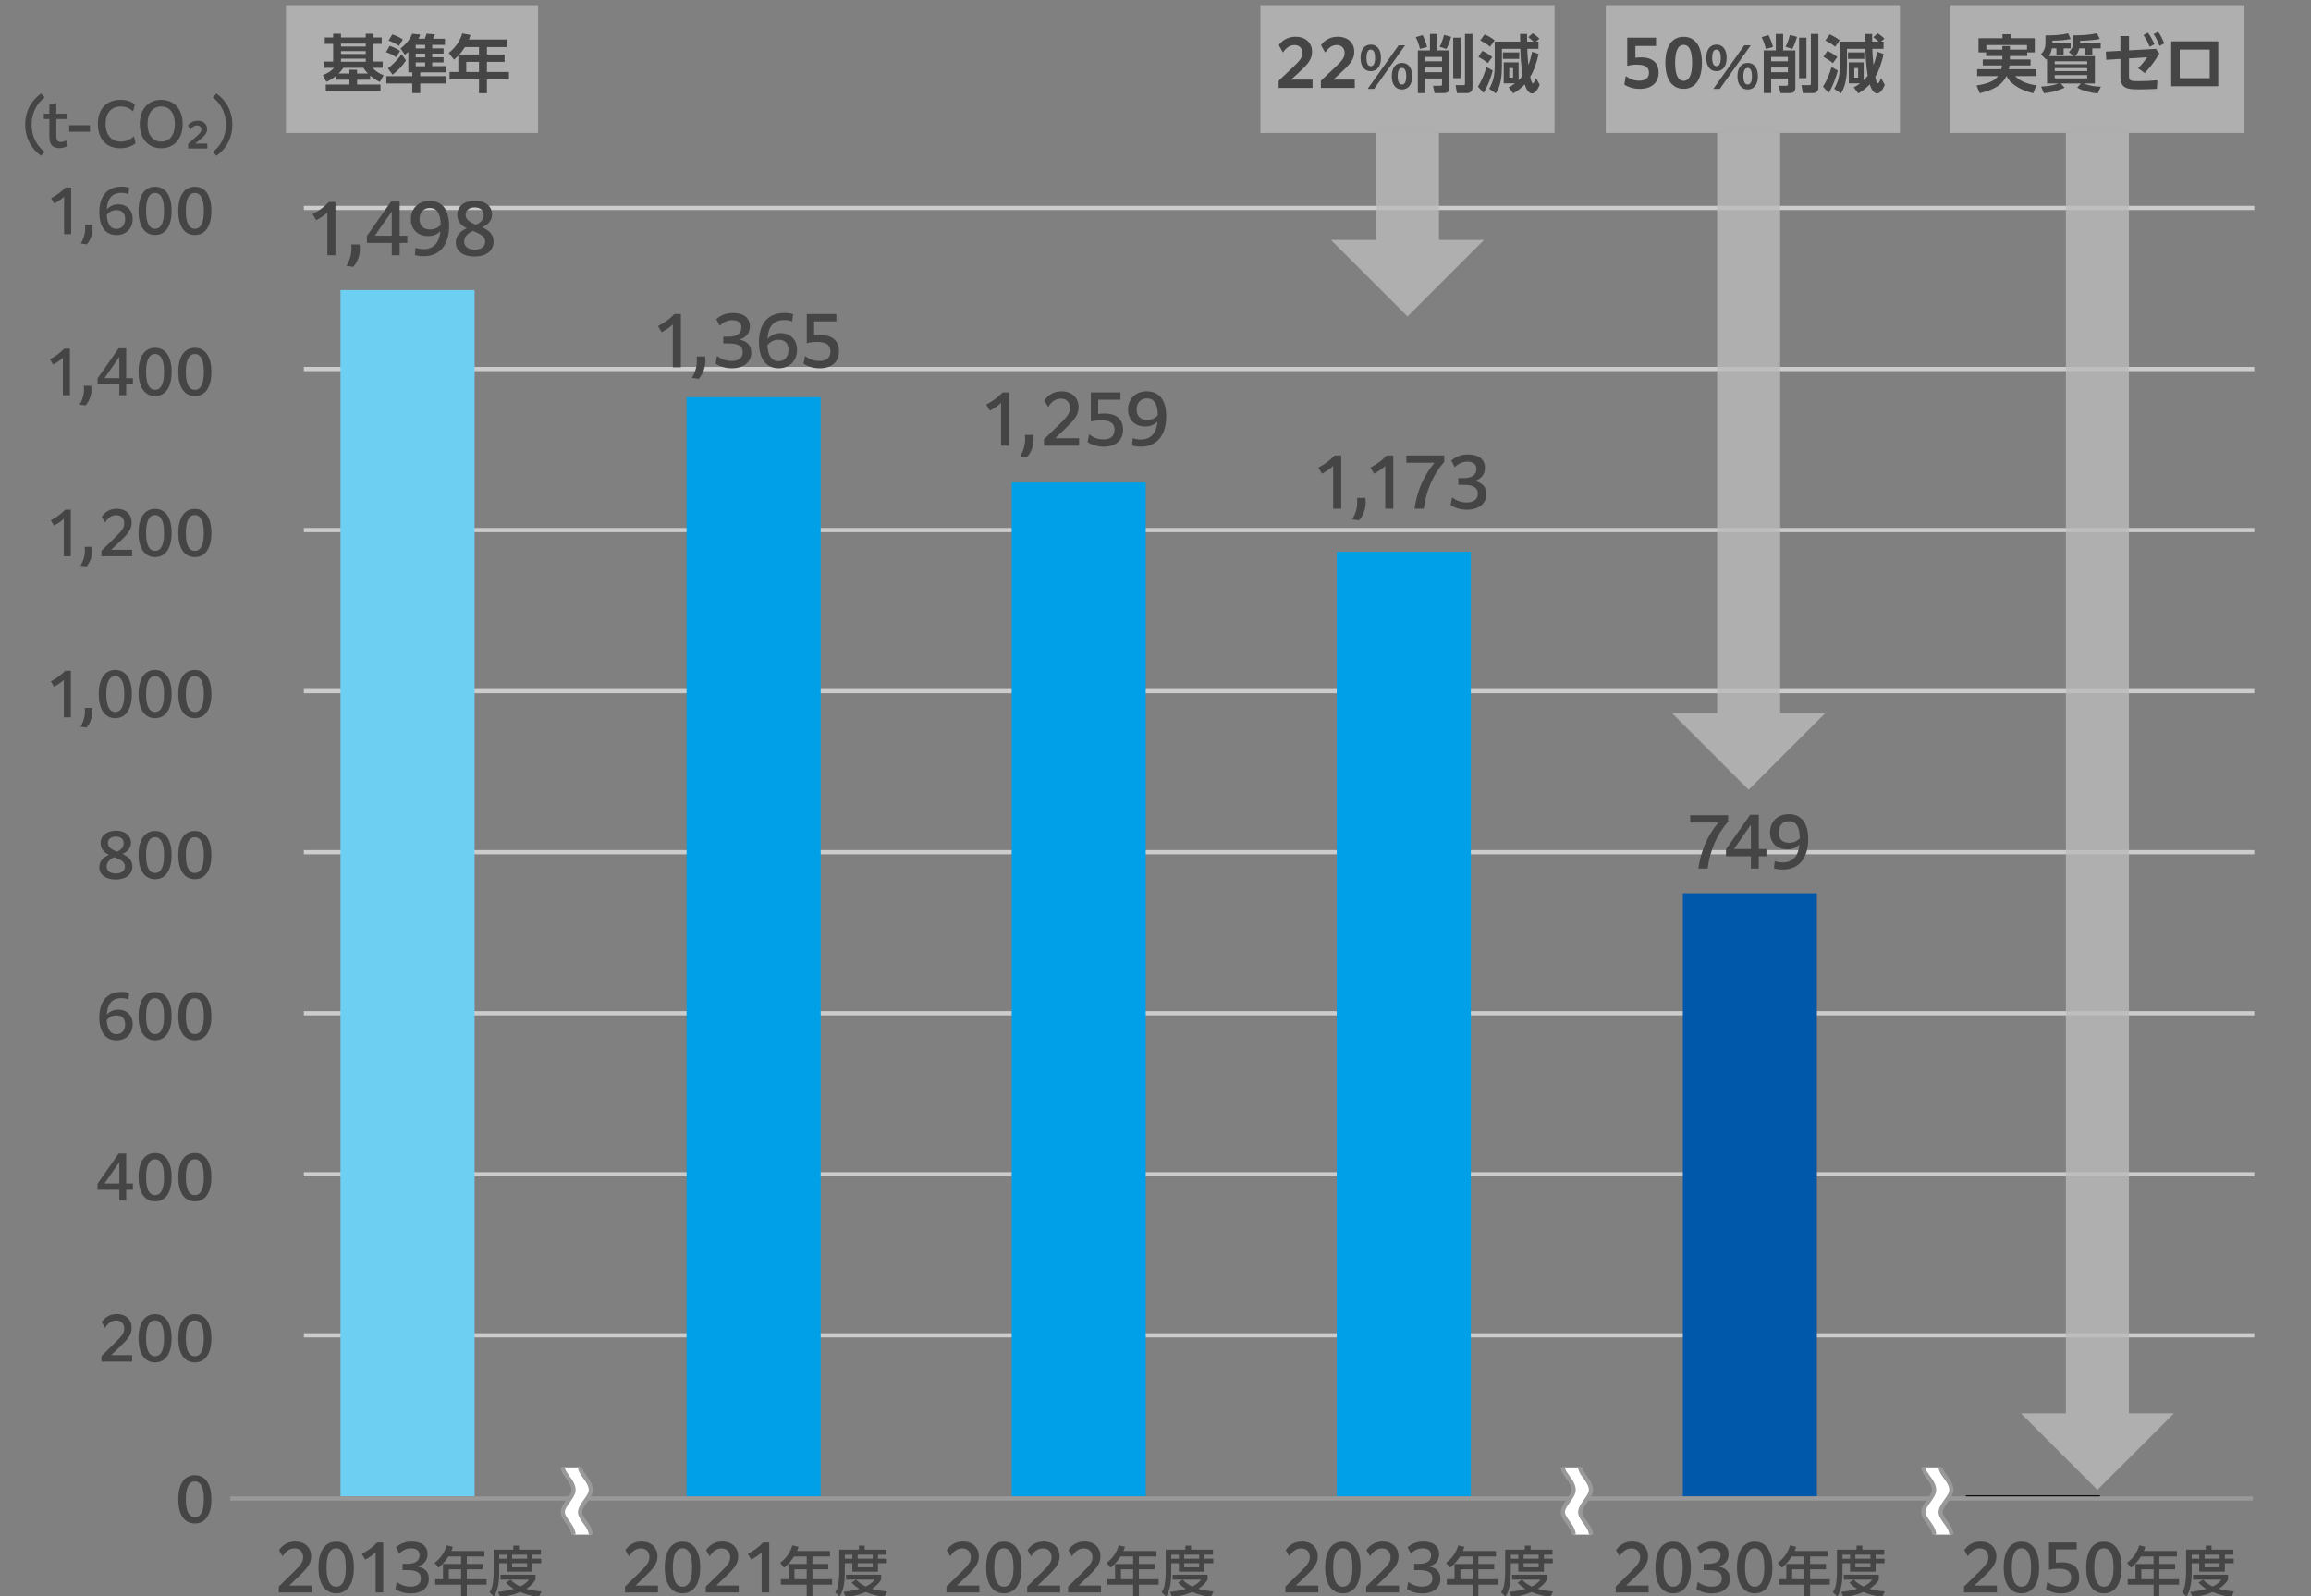
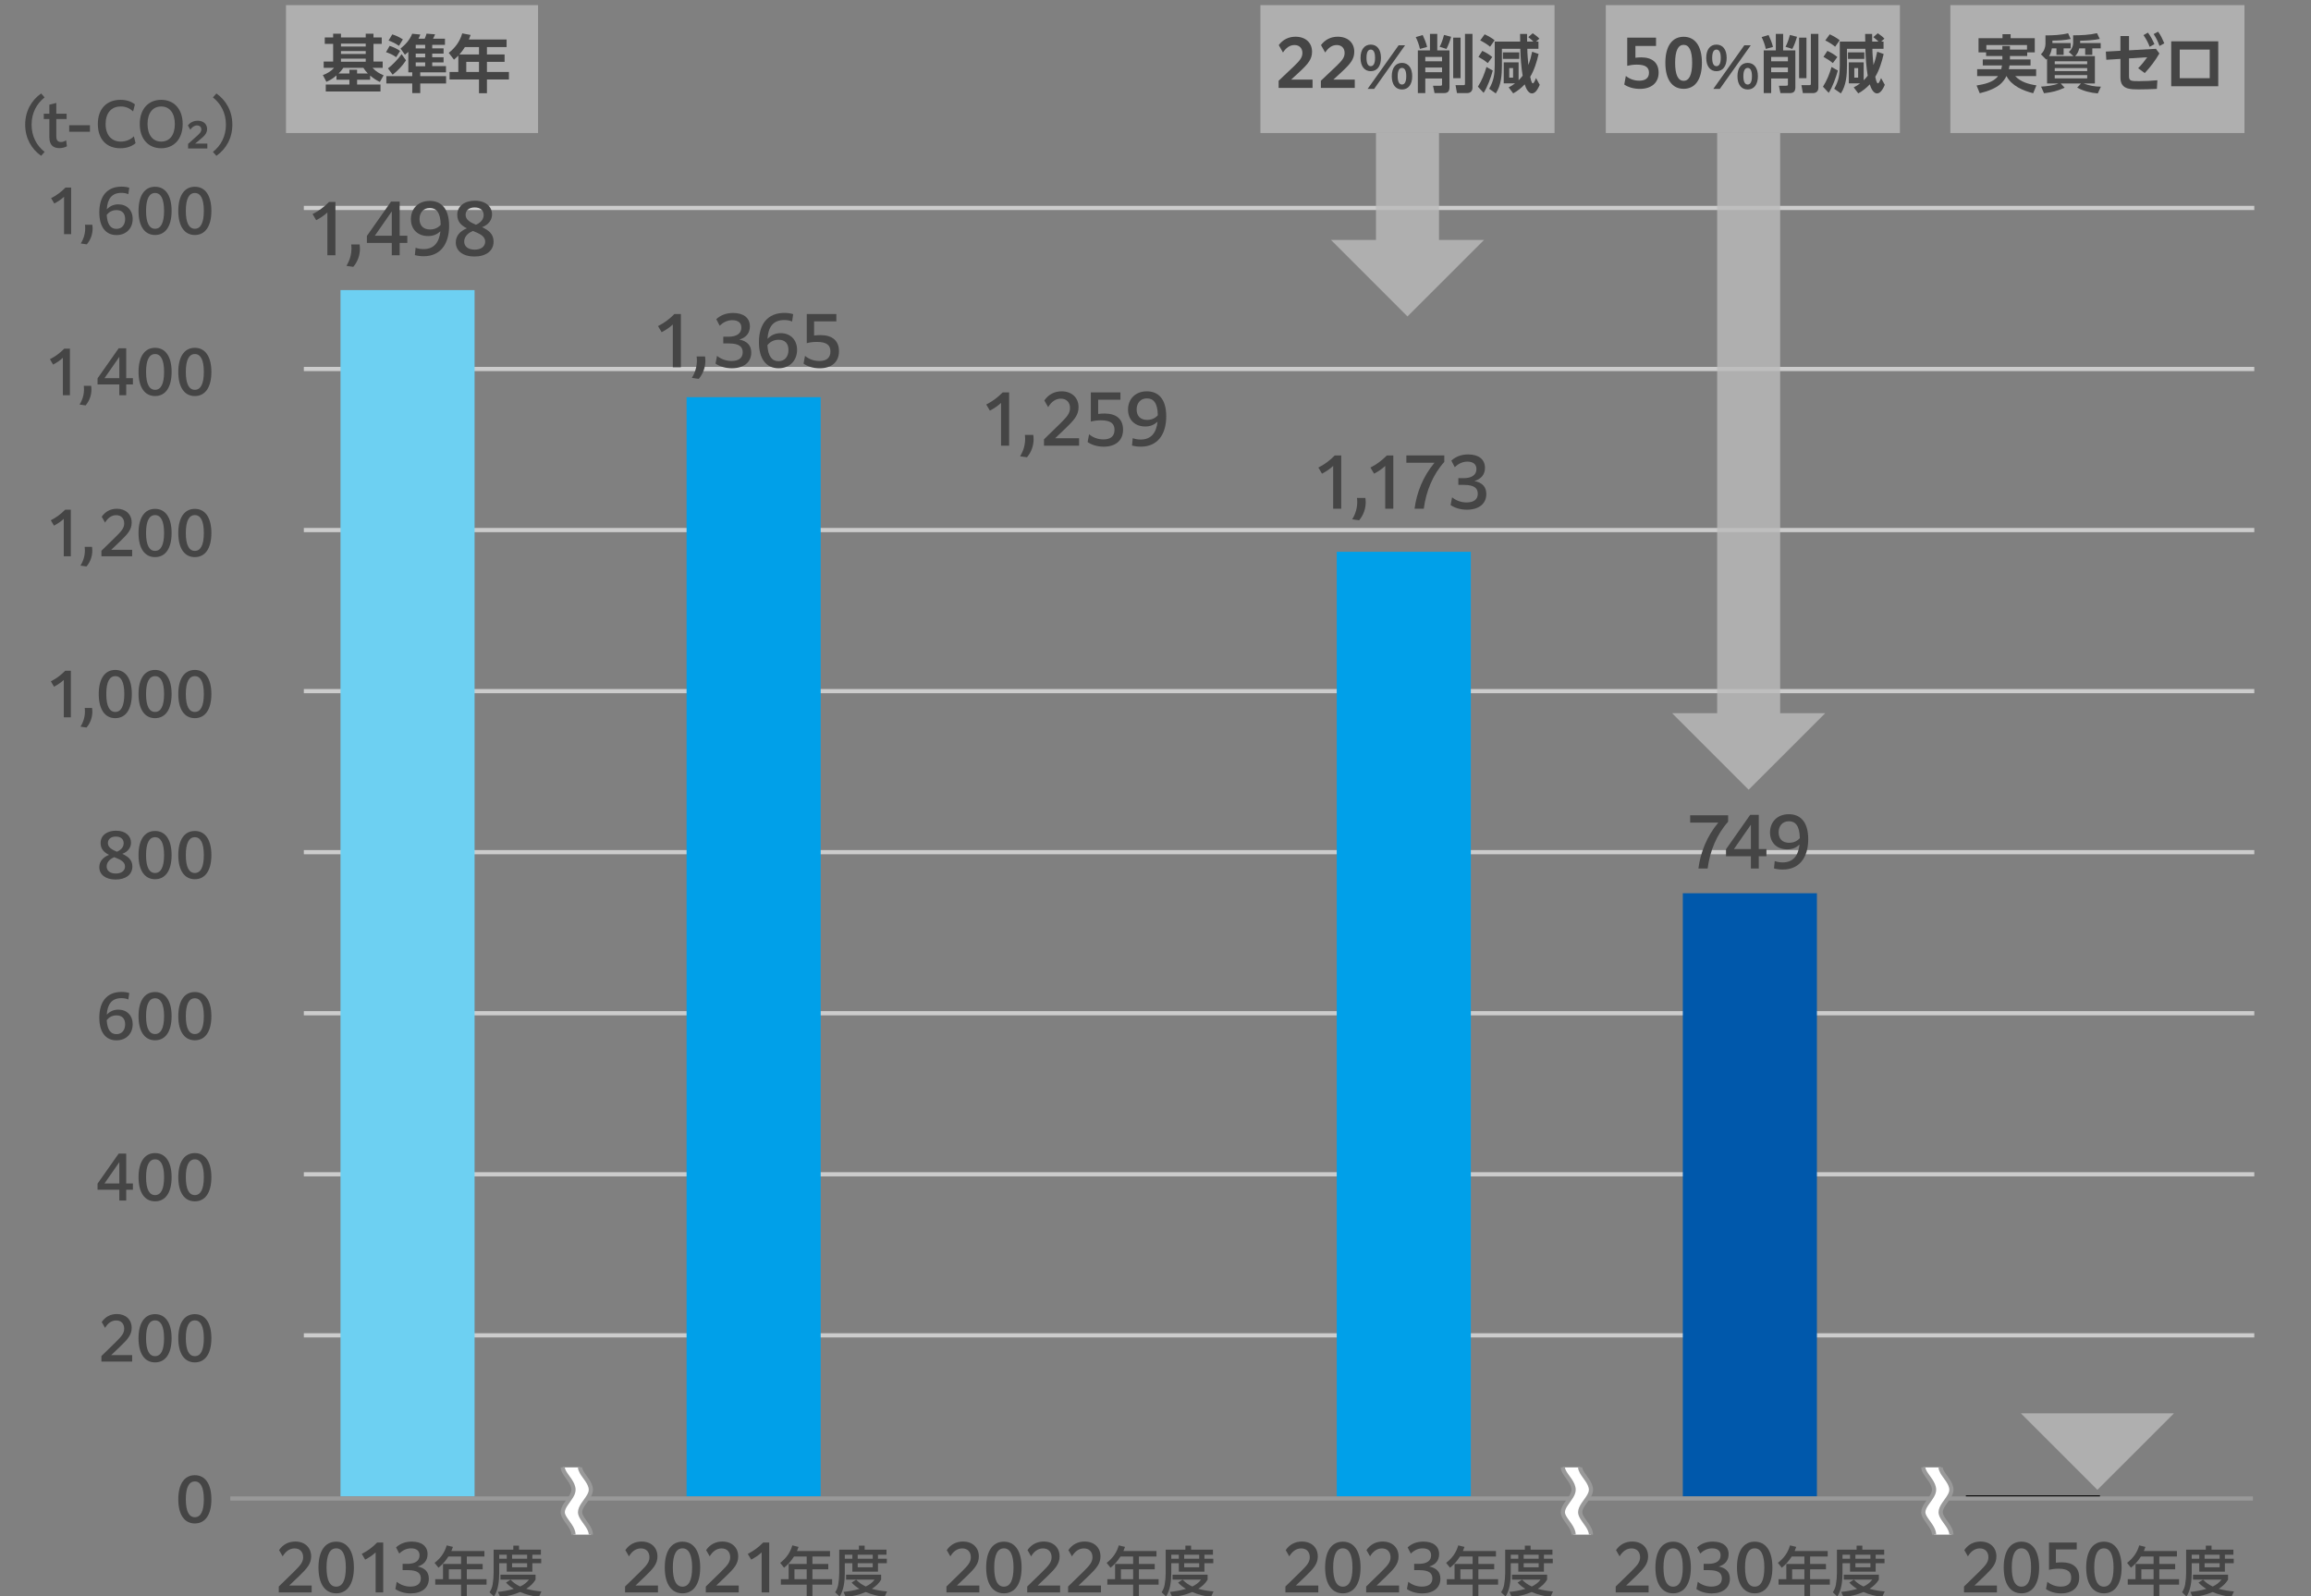
<svg xmlns="http://www.w3.org/2000/svg" width="550" height="380" viewBox="0 0 550 380">
  <rect x="0" y="0" width="550" height="380" fill="#808080" stroke="none" />
  <defs>
    <style>
      .cls-1, .cls-2 {
        fill: #bababa;
      }

      .cls-1, .cls-3 {
        opacity: .8;
      }

      .cls-4 {
        stroke: #bababa;
        stroke-width: 15px;
      }

      .cls-4, .cls-5, .cls-6 {
        fill: none;
      }

      .cls-4, .cls-5, .cls-6, .cls-7 {
        stroke-miterlimit: 10;
      }

      .cls-8 {
        fill: #fff;
      }

      .cls-9 {
        fill: #00a0e9;
      }

      .cls-5 {
        stroke: #999;
      }

      .cls-6 {
        stroke: #ccc;
      }

      .cls-10 {
        fill: #454545;
      }

      .cls-7 {
        stroke: #000;
        stroke-width: .5px;
      }

      .cls-11 {
        fill: #0058ab;
      }

      .cls-12 {
        fill: #6dd0f2;
      }
    </style>
  </defs>
  <g id="data">
    <g>
      <g>
        <line class="cls-6" x1="72.31" y1="317.89" x2="536.501" y2="317.89" />
        <line class="cls-6" x1="72.31" y1="279.549" x2="536.501" y2="279.549" />
        <line class="cls-6" x1="72.31" y1="241.208" x2="536.501" y2="241.208" />
        <line class="cls-6" x1="72.31" y1="202.867" x2="536.501" y2="202.867" />
        <line class="cls-6" x1="72.31" y1="164.526" x2="536.501" y2="164.526" />
        <line class="cls-6" x1="72.31" y1="126.185" x2="536.501" y2="126.185" />
        <line class="cls-6" x1="72.31" y1="87.844" x2="536.501" y2="87.844" />
        <line class="cls-6" x1="72.31" y1="49.503" x2="536.501" y2="49.503" />
      </g>
      <g>
        <rect class="cls-12" x="81.036" y="69.057" width="31.913" height="287.174" />
        <rect class="cls-9" x="163.401" y="94.554" width="31.913" height="261.677" />
-         <rect class="cls-9" x="240.766" y="114.875" width="31.913" height="241.356" />
        <rect class="cls-9" x="318.131" y="131.361" width="31.913" height="224.87" />
        <rect class="cls-11" x="400.497" y="212.644" width="31.913" height="143.587" />
        <rect class="cls-7" x="467.861" y="356.231" width="31.913" />
      </g>
    </g>
  </g>
  <g id="_レイヤー_4" data-name="レイヤー_4">
    <g>
      <path class="cls-10" d="M42.433,356.927c0-3.712,1.499-5.743,3.936-5.743s3.936,2.031,3.936,5.743-1.499,5.743-3.936,5.743-3.936-2.031-3.936-5.743ZM48.512,356.927c0-2.899-.784-4.259-2.143-4.259s-2.143,1.359-2.143,4.259.785,4.258,2.143,4.258,2.143-1.345,2.143-4.258Z" />
      <g>
        <path class="cls-10" d="M24.138,322.816l3.417-3.334c1.317-1.316,2.003-2.045,2.003-3.18,0-1.219-.757-1.961-1.905-1.961-1.106,0-2.003.672-2.647,1.765l-.798-1.387c.854-1.261,2.129-1.905,3.6-1.905,2.115,0,3.53,1.317,3.53,3.306,0,1.653-.938,2.704-2.689,4.385l-2.185,2.087h4.986v1.541h-7.312v-1.316Z" />
        <path class="cls-10" d="M32.967,318.586c0-3.712,1.499-5.743,3.936-5.743s3.936,2.031,3.936,5.743-1.499,5.743-3.936,5.743-3.936-2.031-3.936-5.743ZM39.046,318.586c0-2.899-.784-4.259-2.143-4.259s-2.143,1.359-2.143,4.259.785,4.258,2.143,4.258,2.143-1.345,2.143-4.258Z" />
        <path class="cls-10" d="M42.433,318.586c0-3.712,1.499-5.743,3.936-5.743s3.936,2.031,3.936,5.743-1.499,5.743-3.936,5.743-3.936-2.031-3.936-5.743ZM48.512,318.586c0-2.899-.784-4.259-2.143-4.259s-2.143,1.359-2.143,4.259.785,4.258,2.143,4.258,2.143-1.345,2.143-4.258Z" />
      </g>
      <g>
        <path class="cls-10" d="M28.399,283.229h-5.183v-1.457l5.029-7.157h1.793v7.115h1.597v1.499h-1.597v2.563h-1.639v-2.563ZM28.399,281.729v-5.07l-3.53,5.07h3.53Z" />
        <path class="cls-10" d="M32.972,280.245c0-3.712,1.499-5.743,3.936-5.743s3.937,2.031,3.937,5.743-1.499,5.743-3.937,5.743-3.936-2.031-3.936-5.743ZM39.051,280.245c0-2.899-.785-4.259-2.144-4.259s-2.143,1.359-2.143,4.259.785,4.258,2.143,4.258,2.144-1.345,2.144-4.258Z" />
        <path class="cls-10" d="M42.433,280.245c0-3.712,1.499-5.743,3.936-5.743s3.936,2.031,3.936,5.743-1.499,5.743-3.936,5.743-3.936-2.031-3.936-5.743ZM48.512,280.245c0-2.899-.784-4.259-2.143-4.259s-2.143,1.359-2.143,4.259.785,4.258,2.143,4.258,2.143-1.345,2.143-4.258Z" />
      </g>
      <g>
        <path class="cls-10" d="M28.886,237.618c-2.283,0-3.32,1.442-3.474,3.922.771-.784,1.639-1.19,2.731-1.19,2.059,0,3.432,1.387,3.432,3.487,0,2.144-1.457,3.824-3.852,3.824-2.55,0-4.09-1.905-4.09-5.421,0-3.768,1.807-6.107,5.295-6.107.714,0,1.358.099,1.835.267l-.224,1.526c-.504-.21-.967-.308-1.653-.308ZM25.398,242.856c.126,2.241.924,3.334,2.311,3.334,1.345,0,2.073-.994,2.073-2.339s-.714-2.13-2.059-2.13c-1.065,0-1.821.49-2.325,1.135Z" />
        <path class="cls-10" d="M32.968,241.904c0-3.712,1.499-5.743,3.936-5.743s3.937,2.031,3.937,5.743-1.499,5.743-3.937,5.743-3.936-2.031-3.936-5.743ZM39.047,241.904c0-2.899-.785-4.259-2.144-4.259s-2.143,1.359-2.143,4.259.785,4.258,2.143,4.258,2.144-1.345,2.144-4.258Z" />
        <path class="cls-10" d="M42.433,241.904c0-3.712,1.499-5.743,3.936-5.743s3.936,2.031,3.936,5.743-1.499,5.743-3.936,5.743-3.936-2.031-3.936-5.743ZM48.512,241.904c0-2.899-.784-4.259-2.143-4.259s-2.143,1.359-2.143,4.259.785,4.258,2.143,4.258,2.143-1.345,2.143-4.258Z" />
      </g>
      <g>
        <path class="cls-10" d="M23.632,206.436c0-1.345.869-2.354,2.312-2.928-1.107-.561-2.003-1.331-2.003-2.815,0-1.892,1.611-2.941,3.67-2.941,2.368,0,3.572,1.33,3.572,2.857,0,1.05-.63,2.129-2.087,2.661,1.275.574,2.409,1.358,2.409,2.998,0,1.933-1.568,3.109-3.992,3.109-2.381,0-3.88-1.163-3.88-2.941ZM27.568,207.948c1.471,0,2.186-.771,2.186-1.681,0-1.191-1.275-1.695-2.563-2.214-1.317.561-1.807,1.415-1.807,2.214,0,1.022.827,1.681,2.185,1.681ZM27.834,202.766c1.275-.575,1.597-1.373,1.597-2.031,0-1.064-.785-1.583-1.877-1.583-1.163,0-1.877.616-1.877,1.541,0,1.05.995,1.583,2.157,2.073Z" />
        <path class="cls-10" d="M32.967,203.563c0-3.712,1.499-5.743,3.936-5.743s3.936,2.031,3.936,5.743-1.499,5.743-3.936,5.743-3.936-2.031-3.936-5.743ZM39.046,203.563c0-2.899-.784-4.258-2.143-4.258s-2.143,1.358-2.143,4.258c0,2.914.785,4.259,2.143,4.259s2.143-1.345,2.143-4.259Z" />
        <path class="cls-10" d="M42.433,203.563c0-3.712,1.499-5.743,3.936-5.743s3.936,2.031,3.936,5.743-1.499,5.743-3.936,5.743-3.936-2.031-3.936-5.743ZM48.512,203.563c0-2.899-.784-4.258-2.143-4.258s-2.143,1.358-2.143,4.258c0,2.914.785,4.259,2.143,4.259s2.143-1.345,2.143-4.259Z" />
      </g>
      <g>
        <path class="cls-10" d="M15.183,161.861c-.672.63-1.443,1.148-2.325,1.611l-.756-1.275c1.345-.686,2.381-1.471,3.417-2.521h1.345v11.094h-1.681v-8.909Z" />
        <path class="cls-10" d="M19.164,172.983c.7-1.135,1.05-2.367,1.05-3.642,0-.378-.042-.672-.056-.812h1.75c.014.14.07.462.07.869,0,1.401-.49,2.759-1.387,3.796l-1.429-.21Z" />
        <path class="cls-10" d="M23.502,165.223c0-3.712,1.499-5.743,3.936-5.743s3.936,2.031,3.936,5.743-1.499,5.743-3.936,5.743-3.936-2.031-3.936-5.743ZM29.582,165.223c0-2.899-.784-4.258-2.143-4.258s-2.143,1.359-2.143,4.258.785,4.258,2.143,4.258,2.143-1.345,2.143-4.258Z" />
        <path class="cls-10" d="M32.968,165.223c0-3.712,1.499-5.743,3.936-5.743s3.937,2.031,3.937,5.743-1.499,5.743-3.937,5.743-3.936-2.031-3.936-5.743ZM39.047,165.223c0-2.899-.785-4.258-2.144-4.258s-2.143,1.359-2.143,4.258.785,4.258,2.143,4.258,2.144-1.345,2.144-4.258Z" />
        <path class="cls-10" d="M42.433,165.223c0-3.712,1.499-5.743,3.936-5.743s3.936,2.031,3.936,5.743-1.499,5.743-3.936,5.743-3.936-2.031-3.936-5.743ZM48.512,165.223c0-2.899-.784-4.258-2.143-4.258s-2.143,1.359-2.143,4.258.785,4.258,2.143,4.258,2.143-1.345,2.143-4.258Z" />
      </g>
      <g>
        <path class="cls-10" d="M15.172,123.52c-.672.63-1.443,1.148-2.325,1.611l-.756-1.275c1.345-.686,2.381-1.471,3.418-2.521h1.345v11.094h-1.681v-8.909Z" />
        <path class="cls-10" d="M19.152,134.642c.7-1.135,1.05-2.367,1.05-3.642,0-.378-.042-.672-.056-.812h1.751c.014.14.07.462.07.869,0,1.4-.49,2.759-1.387,3.796l-1.429-.21Z" />
        <path class="cls-10" d="M24.138,131.112l3.418-3.333c1.317-1.317,2.003-2.045,2.003-3.18,0-1.219-.757-1.961-1.905-1.961-1.106,0-2.003.672-2.647,1.765l-.798-1.387c.854-1.261,2.129-1.905,3.6-1.905,2.115,0,3.53,1.316,3.53,3.306,0,1.653-.938,2.704-2.689,4.384l-2.185,2.087h4.986v1.541h-7.312v-1.317Z" />
        <path class="cls-10" d="M32.968,126.882c0-3.712,1.499-5.743,3.936-5.743s3.937,2.031,3.937,5.743-1.499,5.743-3.937,5.743-3.936-2.031-3.936-5.743ZM39.047,126.882c0-2.899-.785-4.258-2.144-4.258s-2.143,1.359-2.143,4.258.785,4.258,2.143,4.258,2.144-1.345,2.144-4.258Z" />
        <path class="cls-10" d="M42.433,126.882c0-3.712,1.499-5.743,3.936-5.743s3.936,2.031,3.936,5.743-1.499,5.743-3.936,5.743-3.936-2.031-3.936-5.743ZM48.512,126.882c0-2.899-.784-4.258-2.143-4.258s-2.143,1.359-2.143,4.258.785,4.258,2.143,4.258,2.143-1.345,2.143-4.258Z" />
      </g>
      <g>
        <path class="cls-10" d="M14.962,85.179c-.672.63-1.443,1.148-2.325,1.611l-.756-1.275c1.345-.686,2.381-1.471,3.418-2.521h1.345v11.094h-1.681v-8.909Z" />
        <path class="cls-10" d="M18.942,96.301c.7-1.135,1.05-2.367,1.05-3.642,0-.378-.042-.672-.056-.812h1.751c.014.14.07.462.07.869,0,1.4-.49,2.759-1.387,3.796l-1.429-.21Z" />
        <path class="cls-10" d="M28.399,91.524h-5.183v-1.457l5.029-7.158h1.793v7.116h1.597v1.499h-1.597v2.563h-1.639v-2.563ZM28.399,90.026v-5.071l-3.53,5.071h3.53Z" />
        <path class="cls-10" d="M32.972,88.541c0-3.712,1.499-5.743,3.936-5.743s3.936,2.031,3.936,5.743-1.499,5.743-3.936,5.743-3.936-2.031-3.936-5.743ZM39.051,88.541c0-2.899-.784-4.258-2.143-4.258s-2.143,1.359-2.143,4.258.785,4.258,2.143,4.258,2.143-1.345,2.143-4.258Z" />
        <path class="cls-10" d="M42.433,88.541c0-3.712,1.499-5.743,3.936-5.743s3.936,2.031,3.936,5.743-1.499,5.743-3.936,5.743-3.936-2.031-3.936-5.743ZM48.512,88.541c0-2.899-.784-4.258-2.143-4.258s-2.143,1.359-2.143,4.258.785,4.258,2.143,4.258,2.143-1.345,2.143-4.258Z" />
      </g>
      <g>
        <path class="cls-10" d="M15.246,46.838c-.672.63-1.443,1.148-2.325,1.611l-.756-1.275c1.345-.686,2.381-1.471,3.418-2.521h1.345v11.094h-1.681v-8.909Z" />
        <path class="cls-10" d="M19.227,57.96c.7-1.135,1.05-2.367,1.05-3.642,0-.378-.042-.672-.056-.812h1.751c.014.14.07.462.07.869,0,1.4-.49,2.759-1.387,3.796l-1.429-.21Z" />
        <path class="cls-10" d="M28.886,45.914c-2.283,0-3.32,1.443-3.474,3.922.771-.785,1.639-1.19,2.731-1.19,2.059,0,3.432,1.387,3.432,3.488,0,2.143-1.457,3.824-3.852,3.824-2.55,0-4.09-1.905-4.09-5.421,0-3.768,1.807-6.107,5.295-6.107.714,0,1.358.098,1.835.266l-.224,1.527c-.504-.21-.967-.309-1.653-.309ZM25.398,51.153c.126,2.241.924,3.333,2.311,3.333,1.345,0,2.073-.995,2.073-2.339s-.714-2.129-2.059-2.129c-1.065,0-1.821.49-2.325,1.135Z" />
        <path class="cls-10" d="M32.968,50.2c0-3.712,1.499-5.743,3.936-5.743s3.937,2.031,3.937,5.743-1.499,5.743-3.937,5.743-3.936-2.031-3.936-5.743ZM39.047,50.2c0-2.899-.785-4.258-2.144-4.258s-2.143,1.359-2.143,4.258.785,4.258,2.143,4.258,2.144-1.345,2.144-4.258Z" />
        <path class="cls-10" d="M42.433,50.2c0-3.712,1.499-5.743,3.936-5.743s3.936,2.031,3.936,5.743-1.499,5.743-3.936,5.743-3.936-2.031-3.936-5.743ZM48.512,50.2c0-2.899-.784-4.258-2.143-4.258s-2.143,1.359-2.143,4.258.785,4.258,2.143,4.258,2.143-1.345,2.143-4.258Z" />
      </g>
      <g>
        <path class="cls-10" d="M5.994,29.674c0-3.222,1.485-5.8,3.796-7.425l.826.938c-1.891,1.485-3.096,3.698-3.096,6.486s1.205,5,3.096,6.485l-.826.938c-2.312-1.625-3.796-4.202-3.796-7.424Z" />
        <path class="cls-10" d="M14.105,35.263c-1.345,0-2.354-.673-2.354-2.535v-4.385h-1.331v-1.261h1.331v-2.157l1.653-.42v2.577h2.452v1.261h-2.452v4.132c0,.896.336,1.331,1.107,1.331.42,0,.798-.126,1.232-.406l.182,1.429c-.588.322-1.289.435-1.821.435Z" />
        <path class="cls-10" d="M16.471,29.813h4.931v1.555h-4.931v-1.555Z" />
        <path class="cls-10" d="M28.636,35.29c-3.277,0-5.351-2.143-5.351-5.771,0-3.67,2.157-5.757,5.407-5.757,1.527,0,2.676.476,3.418,1.092l-.434,1.682c-.756-.729-1.695-1.191-2.928-1.191-2.297,0-3.614,1.598-3.614,4.175,0,2.773,1.541,4.188,3.628,4.188,1.415,0,2.465-.631,3.109-1.247l.393,1.625c-.757.658-1.975,1.204-3.628,1.204Z" />
        <path class="cls-10" d="M33.263,29.52c0-3.6,2.087-5.757,5.099-5.757s5.113,2.157,5.113,5.757-2.101,5.771-5.113,5.771-5.099-2.156-5.099-5.771ZM41.612,29.52c0-2.563-1.219-4.175-3.25-4.175s-3.25,1.583-3.25,4.175c0,2.563,1.218,4.188,3.25,4.188s3.25-1.583,3.25-4.188Z" />
        <path class="cls-10" d="M44.762,34.257l1.863-1.667c.771-.7,1.289-1.12,1.289-1.765,0-.603-.42-.967-1.037-.967-.63,0-1.176.406-1.583,1.022l-.575-1.022c.533-.7,1.359-1.12,2.339-1.12,1.317,0,2.228.771,2.228,1.989,0,1.078-.729,1.709-1.821,2.605l-1.022.854h2.899v1.163h-4.58v-1.093Z" />
        <path class="cls-10" d="M55.296,29.674c0,3.222-1.485,5.799-3.796,7.424l-.827-.938c1.891-1.485,3.096-3.698,3.096-6.485s-1.205-5.001-3.096-6.486l.827-.938c2.311,1.625,3.796,4.203,3.796,7.425Z" />
      </g>
    </g>
    <rect class="cls-1" x="299.97" y="1.22" width="70" height="30.444" />
    <rect class="cls-1" x="68.058" y="1.22" width="60" height="30.444" />
    <rect class="cls-1" x="382.167" y="1.22" width="70" height="30.444" />
    <rect class="cls-1" x="464.169" y="1.22" width="70" height="30.444" />
  </g>
  <g id="_凡例" data-name="凡例">
    <g>
      <path class="cls-10" d="M225.247,377.684l3.66-3.569c1.41-1.41,2.145-2.19,2.145-3.405,0-1.305-.81-2.1-2.04-2.1-1.185,0-2.145.72-2.835,1.89l-.855-1.484c.915-1.351,2.28-2.04,3.855-2.04,2.265,0,3.78,1.41,3.78,3.54,0,1.77-1.005,2.895-2.88,4.694l-2.34,2.235h5.34v1.649h-7.83v-1.41Z" />
      <path class="cls-10" d="M234.7,373.154c0-3.975,1.605-6.149,4.215-6.149s4.215,2.175,4.215,6.149-1.605,6.149-4.215,6.149-4.215-2.175-4.215-6.149ZM241.209,373.154c0-3.105-.84-4.56-2.295-4.56s-2.295,1.454-2.295,4.56.84,4.56,2.295,4.56,2.295-1.439,2.295-4.56Z" />
      <path class="cls-10" d="M244.466,377.684l3.66-3.569c1.41-1.41,2.145-2.19,2.145-3.405,0-1.305-.81-2.1-2.04-2.1-1.185,0-2.145.72-2.835,1.89l-.855-1.484c.915-1.351,2.28-2.04,3.855-2.04,2.265,0,3.78,1.41,3.78,3.54,0,1.77-1.005,2.895-2.88,4.694l-2.34,2.235h5.34v1.649h-7.83v-1.41Z" />
      <path class="cls-10" d="M254.196,377.684l3.66-3.569c1.41-1.41,2.145-2.19,2.145-3.405,0-1.305-.81-2.1-2.04-2.1-1.185,0-2.145.72-2.835,1.89l-.855-1.484c.915-1.351,2.28-2.04,3.855-2.04,2.265,0,3.78,1.41,3.78,3.54,0,1.77-1.005,2.895-2.88,4.694l-2.34,2.235h5.34v1.649h-7.83v-1.41Z" />
      <path class="cls-10" d="M275.232,369.228v1.313h-4.186v1.768h3.77v1.274h-3.77v2.353h4.693v1.313h-4.693v2.925h-1.365v-2.925h-6.149v-1.313h1.846v-3.627h4.303v-1.768h-3.016c-.702,1.092-1.352,1.846-2.366,2.665l-.923-1.157c1.417-1.079,2.392-2.432,2.886-4.16l1.482.364c-.117.338-.234.649-.377.975h7.865ZM266.769,373.583v2.353h2.912v-2.353h-2.912Z" />
      <path class="cls-10" d="M282.11,368.915v-.962h1.365v.962h5.2v1.196h-2.028v.962h2.106v1.066h-2.106v2.002h-6.097v-2.002h-1.794v2.366c0,1.82-.234,4.004-1.235,5.564l-1.066-1.015c.39-.585.598-1.118.728-1.807.156-.884.247-1.872.247-2.77v-5.564h4.68ZM285.841,376.04h-6.786v-1.17h8.346v1.17c-.533.923-1.313,1.611-2.21,2.184,1.196.352,2.379.521,3.614.638l-.598,1.286c-1.547-.169-3.042-.532-4.472-1.156-1.56.676-3.068,1.014-4.758,1.183l-.533-1.209c1.326-.13,2.522-.351,3.796-.728-.689-.416-1.326-.885-1.859-1.495l1.066-.689c.715.715,1.378,1.196,2.301,1.625.858-.416,1.521-.871,2.093-1.638ZM278.756,370.111v.962h1.794v-.962h-1.794ZM281.824,370.111v.962h3.575v-.962h-3.575ZM281.824,372.14v.962h3.575v-.962h-3.575Z" />
    </g>
    <g>
      <path class="cls-10" d="M305.914,377.684l3.66-3.569c1.41-1.41,2.145-2.19,2.145-3.405,0-1.305-.81-2.1-2.04-2.1-1.185,0-2.145.72-2.835,1.89l-.855-1.484c.915-1.351,2.28-2.04,3.855-2.04,2.265,0,3.78,1.41,3.78,3.54,0,1.77-1.005,2.895-2.88,4.694l-2.34,2.235h5.34v1.649h-7.83v-1.41Z" />
      <path class="cls-10" d="M315.367,373.154c0-3.975,1.605-6.149,4.215-6.149s4.215,2.175,4.215,6.149-1.605,6.149-4.215,6.149-4.215-2.175-4.215-6.149ZM321.877,373.154c0-3.105-.84-4.56-2.295-4.56s-2.295,1.454-2.295,4.56.84,4.56,2.295,4.56,2.295-1.439,2.295-4.56Z" />
      <path class="cls-10" d="M325.133,377.684l3.66-3.569c1.41-1.41,2.145-2.19,2.145-3.405,0-1.305-.81-2.1-2.04-2.1-1.185,0-2.145.72-2.835,1.89l-.855-1.484c.915-1.351,2.28-2.04,3.855-2.04,2.265,0,3.78,1.41,3.78,3.54,0,1.77-1.005,2.895-2.88,4.694l-2.34,2.235h5.34v1.649h-7.83v-1.41Z" />
      <path class="cls-10" d="M335.164,376.559c.9.721,2.025,1.141,3.225,1.141,1.575,0,2.505-.646,2.505-1.95,0-1.2-.75-1.965-3.075-1.965h-1.26v-1.5h1.155c1.77,0,2.88-.69,2.88-2.025,0-1.05-.69-1.664-2.025-1.664-.96,0-1.935.375-2.805,1.244l-.765-1.47c1.05-.96,2.31-1.38,3.765-1.38,2.31,0,3.735,1.08,3.735,3,0,1.47-.855,2.505-2.355,2.925,1.665.345,2.655,1.23,2.655,2.91,0,2.189-1.695,3.495-4.335,3.495-1.455,0-2.745-.421-3.63-1.035l.33-1.726Z" />
      <path class="cls-10" d="M356.026,369.228v1.313h-4.186v1.768h3.77v1.274h-3.77v2.353h4.693v1.313h-4.693v2.925h-1.365v-2.925h-6.149v-1.313h1.846v-3.627h4.303v-1.768h-3.016c-.702,1.092-1.352,1.846-2.366,2.665l-.923-1.157c1.417-1.079,2.392-2.432,2.886-4.16l1.482.364c-.117.338-.234.649-.377.975h7.865ZM347.562,373.583v2.353h2.912v-2.353h-2.912Z" />
      <path class="cls-10" d="M362.904,368.915v-.962h1.365v.962h5.2v1.196h-2.028v.962h2.106v1.066h-2.106v2.002h-6.097v-2.002h-1.794v2.366c0,1.82-.234,4.004-1.235,5.564l-1.066-1.015c.39-.585.598-1.118.728-1.807.156-.884.247-1.872.247-2.77v-5.564h4.68ZM366.635,376.04h-6.786v-1.17h8.346v1.17c-.533.923-1.313,1.611-2.21,2.184,1.196.352,2.379.521,3.614.638l-.598,1.286c-1.547-.169-3.042-.532-4.472-1.156-1.56.676-3.068,1.014-4.758,1.183l-.533-1.209c1.326-.13,2.522-.351,3.796-.728-.689-.416-1.326-.885-1.859-1.495l1.066-.689c.715.715,1.378,1.196,2.301,1.625.858-.416,1.521-.871,2.093-1.638ZM359.55,370.111v.962h1.794v-.962h-1.794ZM362.618,370.111v.962h3.575v-.962h-3.575ZM362.618,372.14v.962h3.575v-.962h-3.575Z" />
    </g>
    <g>
      <path class="cls-10" d="M148.757,377.684l3.66-3.569c1.41-1.41,2.145-2.19,2.145-3.405,0-1.305-.81-2.1-2.04-2.1-1.185,0-2.145.72-2.835,1.89l-.855-1.484c.915-1.351,2.28-2.04,3.855-2.04,2.265,0,3.78,1.41,3.78,3.54,0,1.77-1.005,2.895-2.88,4.694l-2.34,2.235h5.34v1.649h-7.83v-1.41Z" />
      <path class="cls-10" d="M158.21,373.154c0-3.975,1.605-6.149,4.215-6.149s4.215,2.175,4.215,6.149-1.605,6.149-4.215,6.149-4.215-2.175-4.215-6.149ZM164.72,373.154c0-3.105-.84-4.56-2.295-4.56s-2.295,1.454-2.295,4.56.84,4.56,2.295,4.56,2.295-1.439,2.295-4.56Z" />
      <path class="cls-10" d="M167.976,377.684l3.66-3.569c1.41-1.41,2.145-2.19,2.145-3.405,0-1.305-.81-2.1-2.04-2.1-1.185,0-2.145.72-2.835,1.89l-.855-1.484c.915-1.351,2.28-2.04,3.855-2.04,2.265,0,3.78,1.41,3.78,3.54,0,1.77-1.005,2.895-2.88,4.694l-2.34,2.235h5.34v1.649h-7.83v-1.41Z" />
      <path class="cls-10" d="M181.267,369.555c-.72.675-1.545,1.229-2.49,1.725l-.81-1.365c1.44-.734,2.55-1.575,3.66-2.699h1.44v11.879h-1.8v-9.539Z" />
      <path class="cls-10" d="M197.537,369.228v1.313h-4.186v1.768h3.77v1.274h-3.77v2.353h4.693v1.313h-4.693v2.925h-1.365v-2.925h-6.149v-1.313h1.846v-3.627h4.303v-1.768h-3.016c-.702,1.092-1.352,1.846-2.366,2.665l-.923-1.157c1.417-1.079,2.392-2.432,2.886-4.16l1.482.364c-.117.338-.234.649-.377.975h7.865ZM189.073,373.583v2.353h2.912v-2.353h-2.912Z" />
      <path class="cls-10" d="M204.415,368.915v-.962h1.365v.962h5.2v1.196h-2.028v.962h2.106v1.066h-2.106v2.002h-6.097v-2.002h-1.794v2.366c0,1.82-.234,4.004-1.235,5.564l-1.066-1.015c.39-.585.598-1.118.728-1.807.156-.884.247-1.872.247-2.77v-5.564h4.68ZM208.146,376.04h-6.786v-1.17h8.346v1.17c-.533.923-1.313,1.611-2.21,2.184,1.196.352,2.379.521,3.614.638l-.598,1.286c-1.547-.169-3.042-.532-4.472-1.156-1.56.676-3.068,1.014-4.758,1.183l-.533-1.209c1.326-.13,2.522-.351,3.796-.728-.689-.416-1.326-.885-1.859-1.495l1.066-.689c.715.715,1.378,1.196,2.301,1.625.858-.416,1.521-.871,2.093-1.638ZM201.061,370.111v.962h1.794v-.962h-1.794ZM204.128,370.111v.962h3.575v-.962h-3.575ZM204.128,372.14v.962h3.575v-.962h-3.575Z" />
    </g>
    <g>
      <path class="cls-10" d="M66.341,377.684l3.66-3.569c1.41-1.41,2.145-2.19,2.145-3.405,0-1.305-.81-2.1-2.04-2.1-1.185,0-2.145.72-2.835,1.89l-.855-1.484c.915-1.351,2.28-2.04,3.855-2.04,2.265,0,3.78,1.41,3.78,3.54,0,1.77-1.005,2.895-2.88,4.694l-2.34,2.235h5.34v1.649h-7.83v-1.41Z" />
      <path class="cls-10" d="M75.794,373.154c0-3.975,1.605-6.149,4.215-6.149s4.215,2.175,4.215,6.149-1.605,6.149-4.215,6.149-4.215-2.175-4.215-6.149ZM82.304,373.154c0-3.105-.84-4.56-2.295-4.56s-2.295,1.454-2.295,4.56.84,4.56,2.295,4.56,2.295-1.439,2.295-4.56Z" />
      <path class="cls-10" d="M89.399,369.555c-.72.675-1.545,1.229-2.49,1.725l-.81-1.365c1.44-.734,2.55-1.575,3.66-2.699h1.44v11.879h-1.8v-9.539Z" />
      <path class="cls-10" d="M94.422,376.559c.9.721,2.025,1.141,3.225,1.141,1.575,0,2.505-.646,2.505-1.95,0-1.2-.75-1.965-3.075-1.965h-1.26v-1.5h1.155c1.77,0,2.88-.69,2.88-2.025,0-1.05-.69-1.664-2.025-1.664-.96,0-1.935.375-2.805,1.244l-.765-1.47c1.05-.96,2.31-1.38,3.765-1.38,2.31,0,3.735,1.08,3.735,3,0,1.47-.855,2.505-2.355,2.925,1.665.345,2.655,1.23,2.655,2.91,0,2.189-1.695,3.495-4.335,3.495-1.455,0-2.745-.421-3.63-1.035l.33-1.726Z" />
      <path class="cls-10" d="M115.284,369.228v1.313h-4.186v1.768h3.77v1.274h-3.77v2.353h4.693v1.313h-4.693v2.925h-1.365v-2.925h-6.149v-1.313h1.846v-3.627h4.303v-1.768h-3.016c-.702,1.092-1.352,1.846-2.366,2.665l-.923-1.157c1.417-1.079,2.392-2.432,2.886-4.16l1.482.364c-.117.338-.234.649-.377.975h7.865ZM106.821,373.583v2.353h2.912v-2.353h-2.912Z" />
      <path class="cls-10" d="M122.162,368.915v-.962h1.365v.962h5.2v1.196h-2.028v.962h2.106v1.066h-2.106v2.002h-6.097v-2.002h-1.794v2.366c0,1.82-.234,4.004-1.235,5.564l-1.066-1.015c.39-.585.598-1.118.728-1.807.156-.884.247-1.872.247-2.77v-5.564h4.68ZM125.893,376.04h-6.786v-1.17h8.346v1.17c-.533.923-1.313,1.611-2.21,2.184,1.196.352,2.379.521,3.614.638l-.598,1.286c-1.547-.169-3.042-.532-4.472-1.156-1.56.676-3.068,1.014-4.758,1.183l-.533-1.209c1.326-.13,2.522-.351,3.796-.728-.689-.416-1.326-.885-1.859-1.495l1.066-.689c.715.715,1.378,1.196,2.301,1.625.858-.416,1.521-.871,2.093-1.638ZM118.808,370.111v.962h1.794v-.962h-1.794ZM121.876,370.111v.962h3.575v-.962h-3.575ZM121.876,372.14v.962h3.575v-.962h-3.575Z" />
    </g>
    <g>
      <path class="cls-10" d="M384.525,377.684l3.66-3.569c1.41-1.41,2.145-2.19,2.145-3.405,0-1.305-.81-2.1-2.04-2.1-1.185,0-2.145.72-2.835,1.89l-.855-1.484c.915-1.351,2.28-2.04,3.855-2.04,2.265,0,3.78,1.41,3.78,3.54,0,1.77-1.005,2.895-2.88,4.694l-2.34,2.235h5.34v1.649h-7.83v-1.41Z" />
      <path class="cls-10" d="M393.978,373.154c0-3.975,1.605-6.149,4.215-6.149s4.215,2.175,4.215,6.149-1.605,6.149-4.215,6.149-4.215-2.175-4.215-6.149ZM400.488,373.154c0-3.105-.84-4.56-2.295-4.56s-2.295,1.454-2.295,4.56.84,4.56,2.295,4.56,2.295-1.439,2.295-4.56Z" />
      <path class="cls-10" d="M404.061,376.559c.9.721,2.025,1.141,3.225,1.141,1.575,0,2.505-.646,2.505-1.95,0-1.2-.75-1.965-3.075-1.965h-1.26v-1.5h1.155c1.77,0,2.88-.69,2.88-2.025,0-1.05-.69-1.664-2.025-1.664-.96,0-1.935.375-2.805,1.244l-.765-1.47c1.05-.96,2.31-1.38,3.765-1.38,2.31,0,3.735,1.08,3.735,3,0,1.47-.855,2.505-2.355,2.925,1.665.345,2.655,1.23,2.655,2.91,0,2.189-1.695,3.495-4.335,3.495-1.455,0-2.745-.421-3.63-1.035l.33-1.726Z" />
      <path class="cls-10" d="M413.388,373.154c0-3.975,1.605-6.149,4.215-6.149s4.215,2.175,4.215,6.149-1.605,6.149-4.215,6.149-4.215-2.175-4.215-6.149ZM419.897,373.154c0-3.105-.84-4.56-2.295-4.56s-2.295,1.454-2.295,4.56.84,4.56,2.295,4.56,2.295-1.439,2.295-4.56Z" />
      <path class="cls-10" d="M434.98,369.228v1.313h-4.186v1.768h3.77v1.274h-3.77v2.353h4.693v1.313h-4.693v2.925h-1.365v-2.925h-6.149v-1.313h1.846v-3.627h4.303v-1.768h-3.016c-.702,1.092-1.352,1.846-2.366,2.665l-.923-1.157c1.417-1.079,2.392-2.432,2.886-4.16l1.482.364c-.117.338-.234.649-.377.975h7.865ZM426.517,373.583v2.353h2.912v-2.353h-2.912Z" />
      <path class="cls-10" d="M441.858,368.915v-.962h1.365v.962h5.2v1.196h-2.028v.962h2.106v1.066h-2.106v2.002h-6.097v-2.002h-1.794v2.366c0,1.82-.234,4.004-1.235,5.564l-1.066-1.015c.39-.585.598-1.118.728-1.807.156-.884.247-1.872.247-2.77v-5.564h4.68ZM445.589,376.04h-6.786v-1.17h8.346v1.17c-.533.923-1.313,1.611-2.21,2.184,1.196.352,2.379.521,3.614.638l-.598,1.286c-1.547-.169-3.042-.532-4.472-1.156-1.56.676-3.068,1.014-4.758,1.183l-.533-1.209c1.326-.13,2.522-.351,3.796-.728-.689-.416-1.326-.885-1.859-1.495l1.066-.689c.715.715,1.378,1.196,2.301,1.625.858-.416,1.521-.871,2.093-1.638ZM438.504,370.111v.962h1.794v-.962h-1.794ZM441.572,370.111v.962h3.575v-.962h-3.575ZM441.572,372.14v.962h3.575v-.962h-3.575Z" />
    </g>
    <g>
      <path class="cls-10" d="M467.418,377.684l3.66-3.569c1.41-1.41,2.145-2.19,2.145-3.405,0-1.305-.81-2.1-2.04-2.1-1.185,0-2.145.72-2.835,1.89l-.855-1.484c.915-1.351,2.28-2.04,3.855-2.04,2.265,0,3.78,1.41,3.78,3.54,0,1.77-1.005,2.895-2.88,4.694l-2.34,2.235h5.34v1.649h-7.83v-1.41Z" />
      <path class="cls-10" d="M476.871,373.154c0-3.975,1.605-6.149,4.215-6.149s4.215,2.175,4.215,6.149-1.605,6.149-4.215,6.149-4.215-2.175-4.215-6.149ZM483.381,373.154c0-3.105-.84-4.56-2.295-4.56s-2.295,1.454-2.295,4.56.84,4.56,2.295,4.56,2.295-1.439,2.295-4.56Z" />
      <path class="cls-10" d="M487.258,376.559c.87.721,1.965,1.141,3.195,1.141,1.575,0,2.475-.69,2.475-2.13,0-1.335-.765-2.13-3.03-2.13-.84,0-1.68.12-2.25.284v-6.509h6.6v1.635h-4.965v3.165c.42-.061.96-.091,1.44-.091,2.565,0,4.11,1.2,4.11,3.601,0,2.43-1.68,3.795-4.305,3.795-1.455,0-2.7-.405-3.6-1.035l.33-1.726Z" />
      <path class="cls-10" d="M496.496,373.154c0-3.975,1.605-6.149,4.215-6.149s4.215,2.175,4.215,6.149-1.605,6.149-4.215,6.149-4.215-2.175-4.215-6.149ZM503.005,373.154c0-3.105-.84-4.56-2.295-4.56s-2.295,1.454-2.295,4.56.84,4.56,2.295,4.56,2.295-1.439,2.295-4.56Z" />
      <path class="cls-10" d="M518.088,369.228v1.313h-4.186v1.768h3.77v1.274h-3.77v2.353h4.693v1.313h-4.693v2.925h-1.365v-2.925h-6.149v-1.313h1.846v-3.627h4.303v-1.768h-3.016c-.702,1.092-1.352,1.846-2.366,2.665l-.923-1.157c1.417-1.079,2.392-2.432,2.886-4.16l1.482.364c-.117.338-.234.649-.377.975h7.865ZM509.625,373.583v2.353h2.912v-2.353h-2.912Z" />
      <path class="cls-10" d="M524.966,368.915v-.962h1.365v.962h5.2v1.196h-2.028v.962h2.106v1.066h-2.106v2.002h-6.097v-2.002h-1.794v2.366c0,1.82-.234,4.004-1.235,5.564l-1.066-1.015c.39-.585.598-1.118.728-1.807.156-.884.247-1.872.247-2.77v-5.564h4.68ZM528.697,376.04h-6.786v-1.17h8.346v1.17c-.533.923-1.313,1.611-2.21,2.184,1.196.352,2.379.521,3.614.638l-.598,1.286c-1.547-.169-3.042-.532-4.472-1.156-1.56.676-3.068,1.014-4.758,1.183l-.533-1.209c1.326-.13,2.522-.351,3.796-.728-.689-.416-1.326-.885-1.859-1.495l1.066-.689c.715.715,1.378,1.196,2.301,1.625.858-.416,1.521-.871,2.093-1.638ZM521.612,370.111v.962h1.794v-.962h-1.794ZM524.68,370.111v.962h3.575v-.962h-3.575ZM524.68,372.14v.962h3.575v-.962h-3.575Z" />
    </g>
    <line class="cls-5" x1="54.809" y1="356.731" x2="536.173" y2="356.731" />
    <g>
      <path class="cls-10" d="M77.912,50.579c-.768.72-1.648,1.312-2.657,1.841l-.864-1.457c1.537-.784,2.721-1.681,3.905-2.881h1.537v12.677h-1.921v-10.18Z" />
      <path class="cls-10" d="M82.446,63.288c.8-1.297,1.2-2.705,1.2-4.162,0-.432-.048-.768-.064-.928h2.001c.016.16.08.528.08.992,0,1.601-.561,3.153-1.585,4.338l-1.632-.24Z" />
      <path class="cls-10" d="M93.241,57.83h-5.922v-1.665l5.746-8.179h2.049v8.131h1.825v1.713h-1.825v2.929h-1.873v-2.929ZM93.241,56.117v-5.794l-4.034,5.794h4.034Z" />
      <path class="cls-10" d="M98.913,58.982c.608.208,1.168.32,1.905.32,2.449,0,3.697-1.568,4.001-4.242-.816.736-1.713,1.137-2.913,1.137-2.449,0-4.114-1.553-4.114-4.033,0-2.466,1.713-4.338,4.482-4.338,2.545,0,4.61,1.601,4.61,5.954,0,4.306-2.065,7.219-6.051,7.219-.8,0-1.552-.112-2.097-.271l.176-1.745ZM102.338,54.629c1.104,0,1.953-.433,2.545-1.104-.048-2.961-1.057-4.018-2.593-4.018-1.552,0-2.449,1.136-2.449,2.641,0,1.585.944,2.481,2.497,2.481Z" />
      <path class="cls-10" d="M108.475,57.702c0-1.537.993-2.689,2.641-3.346-1.265-.641-2.289-1.521-2.289-3.217,0-2.161,1.841-3.361,4.194-3.361,2.705,0,4.082,1.521,4.082,3.265,0,1.201-.72,2.434-2.385,3.041,1.457.656,2.753,1.553,2.753,3.426,0,2.209-1.792,3.554-4.562,3.554-2.721,0-4.434-1.329-4.434-3.361ZM112.973,59.431c1.681,0,2.497-.881,2.497-1.921,0-1.36-1.457-1.937-2.929-2.529-1.505.641-2.065,1.617-2.065,2.529,0,1.169.944,1.921,2.497,1.921ZM113.277,53.508c1.457-.656,1.825-1.568,1.825-2.32,0-1.217-.896-1.809-2.145-1.809-1.329,0-2.145.704-2.145,1.761,0,1.2,1.137,1.809,2.465,2.368Z" />
    </g>
    <g>
      <path class="cls-10" d="M160.125,77.246c-.769.72-1.649,1.312-2.657,1.841l-.864-1.457c1.537-.784,2.721-1.681,3.905-2.881h1.537v12.677h-1.92v-10.18Z" />
      <path class="cls-10" d="M164.659,89.955c.8-1.297,1.2-2.705,1.2-4.162,0-.432-.048-.768-.064-.928h2.001c.016.16.08.528.08.992,0,1.601-.561,3.153-1.585,4.338l-1.632-.24Z" />
      <path class="cls-10" d="M170.646,84.721c.96.769,2.161,1.217,3.441,1.217,1.681,0,2.673-.688,2.673-2.081,0-1.28-.8-2.097-3.281-2.097h-1.345v-1.601h1.232c1.889,0,3.073-.736,3.073-2.161,0-1.12-.736-1.776-2.161-1.776-1.024,0-2.065.4-2.993,1.328l-.816-1.568c1.12-1.024,2.465-1.473,4.018-1.473,2.465,0,3.985,1.152,3.985,3.201,0,1.569-.912,2.673-2.513,3.121,1.776.368,2.833,1.312,2.833,3.105,0,2.337-1.809,3.729-4.626,3.729-1.553,0-2.929-.448-3.874-1.104l.352-1.841Z" />
      <path class="cls-10" d="M186.623,76.189c-2.609,0-3.793,1.648-3.969,4.482.88-.896,1.873-1.361,3.121-1.361,2.353,0,3.921,1.585,3.921,3.986,0,2.448-1.665,4.369-4.402,4.369-2.913,0-4.674-2.177-4.674-6.194,0-4.306,2.065-6.979,6.051-6.979.816,0,1.552.111,2.097.304l-.256,1.745c-.576-.24-1.104-.353-1.889-.353ZM182.637,82.176c.144,2.562,1.056,3.81,2.641,3.81,1.537,0,2.369-1.137,2.369-2.673s-.816-2.433-2.353-2.433c-1.216,0-2.081.56-2.657,1.296Z" />
      <path class="cls-10" d="M191.587,84.721c.929.769,2.097,1.217,3.41,1.217,1.681,0,2.641-.736,2.641-2.272,0-1.425-.816-2.273-3.233-2.273-.896,0-1.793.128-2.401.304v-6.946h7.042v1.745h-5.298v3.377c.448-.064,1.024-.096,1.537-.096,2.737,0,4.386,1.28,4.386,3.841,0,2.594-1.793,4.05-4.594,4.05-1.553,0-2.881-.432-3.842-1.104l.352-1.841Z" />
    </g>
    <g>
      <path class="cls-10" d="M238.241,95.912c-.768.72-1.648,1.312-2.657,1.841l-.864-1.457c1.537-.784,2.721-1.681,3.905-2.881h1.537v12.677h-1.921v-10.18Z" />
      <path class="cls-10" d="M242.775,108.621c.8-1.297,1.2-2.705,1.2-4.162,0-.432-.048-.768-.064-.928h2.001c.016.16.08.528.08.992,0,1.601-.561,3.153-1.585,4.338l-1.632-.24Z" />
      <path class="cls-10" d="M248.46,104.588l3.906-3.81c1.504-1.505,2.289-2.337,2.289-3.634,0-1.393-.865-2.241-2.177-2.241-1.264,0-2.289.769-3.025,2.018l-.913-1.585c.977-1.44,2.433-2.177,4.114-2.177,2.417,0,4.034,1.504,4.034,3.777,0,1.889-1.073,3.089-3.073,5.01l-2.497,2.385h5.698v1.761h-8.355v-1.504Z" />
      <path class="cls-10" d="M259.194,103.387c.929.769,2.097,1.217,3.41,1.217,1.681,0,2.641-.736,2.641-2.272,0-1.425-.816-2.273-3.233-2.273-.896,0-1.793.128-2.401.304v-6.946h7.042v1.745h-5.298v3.377c.448-.064,1.024-.096,1.537-.096,2.737,0,4.386,1.28,4.386,3.841,0,2.594-1.793,4.05-4.594,4.05-1.553,0-2.881-.432-3.842-1.104l.352-1.841Z" />
      <path class="cls-10" d="M269.583,104.315c.608.208,1.168.32,1.905.32,2.449,0,3.697-1.568,4.001-4.242-.816.736-1.713,1.137-2.913,1.137-2.449,0-4.114-1.553-4.114-4.033,0-2.466,1.713-4.338,4.482-4.338,2.545,0,4.61,1.601,4.61,5.954,0,4.306-2.065,7.219-6.051,7.219-.8,0-1.552-.112-2.097-.271l.176-1.745ZM273.009,99.962c1.104,0,1.953-.433,2.545-1.104-.048-2.961-1.057-4.018-2.593-4.018-1.552,0-2.449,1.136-2.449,2.641,0,1.585.944,2.481,2.497,2.481Z" />
    </g>
    <g>
      <path class="cls-10" d="M411.28,195.619c-2.737,3.058-4.338,6.995-4.882,11.141h-2.193c.512-3.825,1.969-7.619,4.738-10.932h-6.691v-1.745h9.028v1.536Z" />
      <path class="cls-10" d="M416.7,203.831h-5.922v-1.665l5.746-8.179h2.049v8.131h1.825v1.713h-1.825v2.929h-1.873v-2.929ZM416.7,202.118v-5.794l-4.034,5.794h4.034Z" />
      <path class="cls-10" d="M422.372,204.983c.608.208,1.168.32,1.905.32,2.449,0,3.697-1.568,4.001-4.242-.816.736-1.713,1.137-2.913,1.137-2.449,0-4.114-1.553-4.114-4.033,0-2.466,1.713-4.338,4.482-4.338,2.545,0,4.61,1.601,4.61,5.954,0,4.306-2.065,7.219-6.051,7.219-.8,0-1.552-.112-2.097-.271l.176-1.745ZM425.797,200.63c1.104,0,1.953-.433,2.545-1.104-.048-2.961-1.057-4.018-2.593-4.018-1.552,0-2.449,1.136-2.449,2.641,0,1.585.944,2.481,2.497,2.481Z" />
    </g>
    <g>
      <path class="cls-10" d="M317.28,110.92c-.768.72-1.648,1.312-2.657,1.841l-.864-1.457c1.537-.784,2.721-1.681,3.905-2.881h1.537v12.677h-1.921v-10.18Z" />
      <path class="cls-10" d="M321.814,123.629c.8-1.297,1.2-2.705,1.2-4.162,0-.432-.048-.768-.064-.928h2.001c.016.16.08.528.08.992,0,1.601-.561,3.153-1.585,4.338l-1.632-.24Z" />
      <path class="cls-10" d="M329.673,110.92c-.769.72-1.649,1.312-2.657,1.841l-.864-1.457c1.537-.784,2.721-1.681,3.905-2.881h1.537v12.677h-1.92v-10.18Z" />
      <path class="cls-10" d="M343.729,109.959c-2.737,3.058-4.338,6.995-4.882,11.141h-2.193c.512-3.825,1.969-7.619,4.738-10.932h-6.691v-1.745h9.028v1.536Z" />
      <path class="cls-10" d="M345.587,118.395c.96.769,2.161,1.217,3.441,1.217,1.681,0,2.673-.688,2.673-2.081,0-1.28-.8-2.097-3.281-2.097h-1.345v-1.601h1.232c1.889,0,3.073-.736,3.073-2.161,0-1.12-.736-1.776-2.161-1.776-1.024,0-2.065.4-2.993,1.328l-.816-1.568c1.12-1.024,2.465-1.473,4.018-1.473,2.465,0,3.985,1.152,3.985,3.201,0,1.569-.912,2.673-2.513,3.121,1.776.368,2.833,1.312,2.833,3.105,0,2.337-1.809,3.729-4.626,3.729-1.553,0-2.929-.448-3.874-1.104l.352-1.841Z" />
    </g>
    <g class="cls-3">
      <g>
        <line class="cls-4" x1="416.168" y1="31.664" x2="416.168" y2="172.227" />
        <polygon class="cls-2" points="434.392 169.783 397.945 169.783 416.166 188 434.392 169.783" />
      </g>
    </g>
    <g class="cls-3">
      <g>
-         <line class="cls-4" x1="499.168" y1="31.664" x2="499.168" y2="338.893" />
        <polygon class="cls-2" points="517.392 336.45 480.946 336.45 499.167 354.666 517.392 336.45" />
      </g>
    </g>
    <g>
      <path class="cls-10" d="M386.938,18.085c.885.705,1.95,1.125,3.195,1.125,1.455,0,2.31-.63,2.31-1.89,0-1.245-.765-1.935-2.91-1.935-.81,0-1.68.135-2.265.284v-6.704h6.855v1.979h-4.905v2.805c.42-.06.93-.09,1.395-.09,2.565,0,4.125,1.23,4.125,3.646s-1.74,3.854-4.455,3.854c-1.5,0-2.79-.405-3.72-1.035l.375-2.04Z" />
      <path class="cls-10" d="M396.342,14.95c0-4.02,1.65-6.194,4.35-6.194s4.35,2.175,4.35,6.194-1.65,6.195-4.35,6.195-4.35-2.176-4.35-6.195ZM402.717,14.95c0-2.955-.75-4.274-2.025-4.274s-2.025,1.319-2.025,4.274.75,4.29,2.025,4.29,2.025-1.335,2.025-4.29Z" />
      <path class="cls-10" d="M406.069,13.777c0-2.016.962-3.159,2.431-3.159,1.482,0,2.431,1.144,2.431,3.159,0,2.027-.949,3.172-2.431,3.172-1.469,0-2.431-1.145-2.431-3.172ZM409.527,13.777c0-1.365-.39-1.977-1.027-1.977s-1.014.611-1.014,1.977.377,1.976,1.014,1.976,1.027-.61,1.027-1.976ZM415.13,10.787h1.534l-7.358,10.374h-1.547l7.372-10.374ZM413.505,18.146c0-2.028.949-3.173,2.431-3.173,1.469,0,2.431,1.145,2.431,3.173,0,2.015-.962,3.159-2.431,3.159-1.482,0-2.431-1.145-2.431-3.159ZM416.95,18.146c0-1.365-.377-1.977-1.014-1.977s-1.027.611-1.027,1.977c0,1.352.39,1.976,1.027,1.976s1.014-.624,1.014-1.976Z" />
      <path class="cls-10" d="M421.958,11.171l-1.71.479c-.21-.975-.555-1.92-.99-2.82l1.65-.494c.39.824.84,1.935,1.05,2.835ZM424.373,8.065v3.93h2.91v8.729c0,.96-.315,1.44-1.335,1.44h-2.22l-.36-1.755h1.665c.42,0,.48-.061.48-.345v-1.38h-3.99v3.479h-1.77v-10.17h2.88v-3.93h1.74ZM421.522,13.556v1.034h3.99v-1.034h-3.99ZM421.522,16.075v1.11h3.99v-1.11h-3.99ZM426.562,11.65l-1.62-.51c.495-.915.765-1.815,1.035-2.82l1.695.436c-.285,1.005-.63,1.965-1.11,2.895ZM428.167,8.966h1.755v9.645h-1.755v-9.645ZM432.757,8.065v12.824c0,.825-.51,1.275-1.305,1.275h-2.385l-.345-1.89h1.845c.405,0,.405-.105.405-.436v-11.774h1.785Z" />
      <path class="cls-10" d="M433.853,20.635c.915-1.425,1.575-3.074,2.04-4.694l1.5.854c-.465,1.681-1.23,3.84-2.175,5.311l-1.365-1.471ZM437.272,13.57l-1.065,1.455c-.765-.63-1.365-1.005-2.235-1.485l.93-1.425c.855.375,1.65.855,2.37,1.455ZM437.828,9.58l-1.08,1.545c-.6-.539-1.605-1.14-2.34-1.499l1.05-1.455c.75.33,1.74.885,2.37,1.409ZM443.947,11.62h-4.38v3.976c0,2.249-.18,4.725-1.455,6.645l-1.575-1.11c1.095-1.935,1.32-3.435,1.32-5.625v-5.609h6.06c-.015-.6-.03-1.215-.03-1.814h1.665c0,.6.015,1.215.015,1.814h1.5c-.39-.375-.795-.735-1.23-1.065l1.065-.914c.39.239,1.29.93,1.575,1.289l-.78.69h.57v1.725h-2.655c.015,1.29.135,2.58.255,3.855.405-1.035.675-2.085.9-3.165l1.53.54c-.405,1.8-1.035,3.854-1.995,5.43.075.285.285,1.56.63,1.56.27,0,.66-1.02.75-1.26l.885,1.605c-.3.72-.945,2.055-1.845,2.055-.945,0-1.5-1.41-1.725-2.16-.855.9-1.665,1.545-2.745,2.145l-1.08-1.425c.555-.285,1.02-.569,1.53-.96h-2.7v-4.994h3.54v4.26c.345-.33.66-.69.96-1.08-.345-2.115-.495-4.26-.555-6.405ZM443.692,12.46v1.561h-3.885v-1.561h3.885ZM441.308,16.21v2.266h.915v-2.266h-.915Z" />
    </g>
    <g>
      <path class="cls-10" d="M478.348,14.155h4.905v1.425h-4.995c-.045.3-.105.585-.165.885h6.495v1.65h-4.98c1.275,1.395,3.21,1.935,5.04,2.205l-.765,1.875c-2.43-.615-5.115-1.74-6.345-4.08h-.03c-.765,1.56-1.875,2.445-3.45,3.135-.96.42-1.875.705-2.895.945l-.75-1.846c1.74-.284,4.004-.72,5.1-2.234h-4.965v-1.65h5.73c.075-.3.135-.585.18-.885h-4.575v-1.425h4.665v-.825h-3.87v-.87h-1.8v-3.374h5.7v-.945h1.935v.945h5.745v3.374h-1.8v.87h-4.11v.825ZM482.413,11.801v-1.08h-9.675v1.08h3.81v-.84h1.8v.84h4.065Z" />
      <path class="cls-10" d="M493.468,13.36l-1.11-.99c.645-.54,1.035-1.335,1.035-2.175v-1.785c1.905-.015,3.825-.074,5.685-.51l.645,1.365c-1.185.285-3.42.42-4.665.435v.556h4.89v1.26h-1.995v1.545h-1.695v-1.545h-1.41c-.195.75-.42,1.274-.975,1.845h4.695v6.51h-2.715c1.5.54,2.564.735,4.14.765l-.735,1.605c-1.665-.135-3.435-.57-4.905-1.38l.915-.99h-4.83l.93,1.005c-1.74.795-3,1.095-4.905,1.32l-.705-1.575c1.26-.075,2.985-.255,4.155-.75h-2.73v-5.865c-.06.061-.135.12-.195.181l-1.26-1.26c.33-.346.6-.676.78-1.11.135-.33.3-.84.3-1.425v-1.965c1.77,0,3.675-.075,5.385-.51l.615,1.364c-1.44.3-2.895.375-4.35.391v.585h4.35v1.26h-1.68v1.545h-1.71v-1.545h-1.095c-.105.66-.315,1.274-.66,1.845h5.805ZM489.013,14.59v.69h7.725v-.69h-7.725ZM489.013,16.21v.721h7.725v-.721h-7.725ZM489.013,17.875v.78h7.725v-.78h-7.725Z" />
      <path class="cls-10" d="M504.648,8.575h2.04v3.405l6.405-.36.825,1.11c-1.005,1.725-2.115,3.194-3.48,4.665l-1.575-1.155c.945-.96,1.38-1.545,2.16-2.609l-4.335.27v4.2c0,1.215.48,1.215,2.46,1.215,1.425,0,2.865-.075,4.29-.21l-.12,2.055c-1.395.075-2.97.12-4.35.12-.99,0-1.83-.016-2.61-.24-1.005-.3-1.71-1.005-1.71-2.58v-4.439l-3.36.21-.12-1.95,3.48-.195v-3.51ZM511.188,7.766c.675.885,1.095,1.74,1.545,2.745l-1.125.63c-.435-1.11-.795-1.785-1.47-2.775l1.05-.6ZM513.617,7.541c.675.944,1.02,1.725,1.47,2.774l-1.14.615c-.405-1.11-.75-1.83-1.395-2.82l1.065-.569Z" />
      <path class="cls-10" d="M516.735,9.836h11.189v10.694h-11.189v-10.694ZM525.899,11.801h-7.14v6.81h7.14v-6.81Z" />
    </g>
    <g>
      <path class="cls-8" d="M136.487,365.336c-.003-.798-.399-1.526-.857-2.216-.461-.69-.998-1.352-1.34-1.972-.229-.413-.367-.801-.366-1.154-.003-.612.322-1.265.766-1.928.44-.663.984-1.328,1.363-2.006.251-.452.434-.918.435-1.407-.003-.816-.398-1.559-.857-2.255-.461-.696-.999-1.355-1.342-1.966-.23-.407-.367-.784-.365-1.12h0,4.127c-.001.336.136.714.365,1.12.342.61.88,1.27,1.342,1.966.459.696.854,1.439.857,2.255-.001.489-.184.955-.435,1.407-.379.678-.923,1.342-1.363,2.006-.443.663-.769,1.316-.766,1.928-.001.353.137.741.366,1.154.342.62.879,1.282,1.34,1.972.458.691.854,1.419.857,2.216h-4.127Z" />
      <g>
        <path class="cls-5" d="M138.05,349.312h0c-.001.336.136.714.365,1.12.342.61.88,1.27,1.342,1.966.459.696.854,1.439.857,2.255-.001.489-.184.955-.435,1.407-.379.678-.923,1.342-1.363,2.006-.443.663-.769,1.316-.766,1.928-.001.353.137.741.366,1.154.342.62.879,1.282,1.34,1.972.458.691.854,1.419.857,2.216" />
        <path class="cls-5" d="M133.923,349.312h0c-.001.336.136.714.365,1.12.342.61.88,1.27,1.342,1.966.459.696.854,1.439.857,2.255-.001.489-.184.955-.435,1.407-.379.678-.923,1.342-1.363,2.006-.443.663-.769,1.316-.766,1.928-.001.353.137.741.366,1.154.342.62.879,1.282,1.34,1.972.458.691.854,1.419.857,2.216" />
      </g>
    </g>
    <g>
      <path class="cls-8" d="M460.293,365.336c-.003-.798-.399-1.526-.857-2.216-.461-.69-.998-1.352-1.34-1.972-.229-.413-.367-.801-.366-1.154-.003-.612.322-1.265.766-1.928.44-.663.984-1.328,1.363-2.006.251-.452.434-.918.435-1.407-.003-.816-.398-1.559-.857-2.255-.461-.696-.999-1.355-1.342-1.966-.23-.407-.367-.784-.365-1.12h0,4.127c-.001.336.136.714.365,1.12.342.61.88,1.27,1.342,1.966.459.696.854,1.439.857,2.255-.001.489-.184.955-.435,1.407-.379.678-.923,1.342-1.363,2.006-.443.663-.769,1.316-.766,1.928-.001.353.137.741.366,1.154.342.62.879,1.282,1.34,1.972.458.691.854,1.419.857,2.216h-4.127Z" />
      <g>
        <path class="cls-5" d="M461.856,349.312h0c-.001.336.136.714.365,1.12.342.61.88,1.27,1.342,1.966.459.696.854,1.439.857,2.255-.001.489-.184.955-.435,1.407-.379.678-.923,1.342-1.363,2.006-.443.663-.769,1.316-.766,1.928-.001.353.137.741.366,1.154.342.62.879,1.282,1.34,1.972.458.691.854,1.419.857,2.216" />
        <path class="cls-5" d="M457.729,349.312h0c-.001.336.136.714.365,1.12.342.61.88,1.27,1.342,1.966.459.696.854,1.439.857,2.255-.001.489-.184.955-.435,1.407-.379.678-.923,1.342-1.363,2.006-.443.663-.769,1.316-.766,1.928-.001.353.137.741.366,1.154.342.62.879,1.282,1.34,1.972.458.691.854,1.419.857,2.216" />
      </g>
    </g>
    <g>
      <path class="cls-8" d="M374.508,365.336c-.003-.798-.399-1.526-.857-2.216-.461-.69-.998-1.352-1.34-1.972-.229-.413-.367-.801-.366-1.154-.003-.612.322-1.265.766-1.928.44-.663.984-1.328,1.363-2.006.251-.452.434-.918.435-1.407-.003-.816-.398-1.559-.857-2.255-.461-.696-.999-1.355-1.342-1.966-.23-.407-.367-.784-.365-1.12h0,4.127c-.001.336.136.714.365,1.12.342.61.88,1.27,1.342,1.966.459.696.854,1.439.857,2.255-.001.489-.184.955-.435,1.407-.379.678-.923,1.342-1.363,2.006-.443.663-.769,1.316-.766,1.928-.001.353.137.741.366,1.154.342.62.879,1.282,1.34,1.972.458.691.854,1.419.857,2.216h-4.127Z" />
      <g>
        <path class="cls-5" d="M376.071,349.312h0c-.001.336.136.714.365,1.12.342.61.88,1.27,1.342,1.966.459.696.854,1.439.857,2.255-.001.489-.184.955-.435,1.407-.379.678-.923,1.342-1.363,2.006-.443.663-.769,1.316-.766,1.928-.001.353.137.741.366,1.154.342.62.879,1.282,1.34,1.972.458.691.854,1.419.857,2.216" />
        <path class="cls-5" d="M371.944,349.312h0c-.001.336.136.714.365,1.12.342.61.88,1.27,1.342,1.966.459.696.854,1.439.857,2.255-.001.489-.184.955-.435,1.407-.379.678-.923,1.342-1.363,2.006-.443.663-.769,1.316-.766,1.928-.001.353.137.741.366,1.154.342.62.879,1.282,1.34,1.972.458.691.854,1.419.857,2.216" />
      </g>
    </g>
    <g class="cls-3">
      <g>
        <line class="cls-4" x1="334.97" y1="31.664" x2="334.97" y2="59.559" />
        <polygon class="cls-2" points="353.194 57.115 316.747 57.115 334.968 75.332 353.194 57.115" />
      </g>
    </g>
    <g>
      <path class="cls-10" d="M304.305,19.226l3.72-3.525c1.29-1.26,1.935-1.995,1.935-3.09,0-1.17-.75-1.89-1.875-1.89s-2.04.675-2.745,1.785l-1.005-1.771c.975-1.305,2.34-1.995,3.99-1.995,2.354,0,3.93,1.396,3.93,3.585,0,1.755-.945,2.88-2.835,4.65l-2.145,1.979h5.1v1.98h-8.07v-1.71Z" />
      <path class="cls-10" d="M314.355,19.226l3.72-3.525c1.29-1.26,1.935-1.995,1.935-3.09,0-1.17-.75-1.89-1.875-1.89s-2.04.675-2.745,1.785l-1.005-1.771c.975-1.305,2.34-1.995,3.99-1.995,2.354,0,3.93,1.396,3.93,3.585,0,1.755-.945,2.88-2.835,4.65l-2.145,1.979h5.1v1.98h-8.07v-1.71Z" />
      <path class="cls-10" d="M323.796,13.777c0-2.016.962-3.159,2.431-3.159,1.482,0,2.431,1.144,2.431,3.159,0,2.027-.949,3.172-2.431,3.172-1.469,0-2.431-1.145-2.431-3.172ZM327.254,13.777c0-1.365-.39-1.977-1.027-1.977s-1.014.611-1.014,1.977.377,1.976,1.014,1.976,1.027-.61,1.027-1.976ZM332.857,10.787h1.534l-7.358,10.374h-1.547l7.371-10.374ZM331.232,18.146c0-2.028.949-3.173,2.431-3.173,1.469,0,2.431,1.145,2.431,3.173,0,2.015-.962,3.159-2.431,3.159-1.482,0-2.431-1.145-2.431-3.159ZM334.678,18.146c0-1.365-.377-1.977-1.014-1.977s-1.027.611-1.027,1.977c0,1.352.39,1.976,1.027,1.976s1.014-.624,1.014-1.976Z" />
      <path class="cls-10" d="M339.641,11.171l-1.71.479c-.21-.975-.555-1.92-.99-2.82l1.65-.494c.39.824.84,1.935,1.05,2.835ZM342.056,8.065v3.93h2.91v8.729c0,.96-.315,1.44-1.335,1.44h-2.22l-.36-1.755h1.665c.42,0,.48-.061.48-.345v-1.38h-3.99v3.479h-1.77v-10.17h2.88v-3.93h1.74ZM339.206,13.556v1.034h3.99v-1.034h-3.99ZM339.206,16.075v1.11h3.99v-1.11h-3.99ZM344.246,11.65l-1.62-.51c.495-.915.765-1.815,1.035-2.82l1.695.436c-.285,1.005-.63,1.965-1.11,2.895ZM345.851,8.966h1.755v9.645h-1.755v-9.645ZM350.44,8.065v12.824c0,.825-.51,1.275-1.305,1.275h-2.385l-.345-1.89h1.845c.405,0,.405-.105.405-.436v-11.774h1.785Z" />
      <path class="cls-10" d="M351.729,20.635c.915-1.425,1.575-3.074,2.04-4.694l1.5.854c-.465,1.681-1.23,3.84-2.175,5.311l-1.365-1.471ZM355.149,13.57l-1.065,1.455c-.765-.63-1.365-1.005-2.235-1.485l.93-1.425c.855.375,1.65.855,2.37,1.455ZM355.704,9.58l-1.08,1.545c-.6-.539-1.605-1.14-2.34-1.499l1.05-1.455c.75.33,1.74.885,2.37,1.409ZM361.824,11.62h-4.38v3.976c0,2.249-.18,4.725-1.455,6.645l-1.575-1.11c1.095-1.935,1.32-3.435,1.32-5.625v-5.609h6.06c-.015-.6-.03-1.215-.03-1.814h1.665c0,.6.015,1.215.015,1.814h1.5c-.39-.375-.795-.735-1.23-1.065l1.065-.914c.39.239,1.29.93,1.575,1.289l-.78.69h.57v1.725h-2.655c.015,1.29.135,2.58.255,3.855.405-1.035.675-2.085.9-3.165l1.53.54c-.405,1.8-1.035,3.854-1.995,5.43.075.285.285,1.56.63,1.56.27,0,.66-1.02.75-1.26l.885,1.605c-.3.72-.945,2.055-1.845,2.055-.945,0-1.5-1.41-1.725-2.16-.855.9-1.665,1.545-2.745,2.145l-1.08-1.425c.555-.285,1.02-.569,1.53-.96h-2.7v-4.994h3.54v4.26c.345-.33.66-.69.96-1.08-.345-2.115-.495-4.26-.555-6.405ZM361.569,12.46v1.561h-3.885v-1.561h3.885ZM359.184,16.21v2.266h.915v-2.266h-.915Z" />
    </g>
    <g>
      <path class="cls-10" d="M88.092,18.985h-3.105v1.14h5.565v1.65h-13.02v-1.65h5.625v-1.14h-3.075v-1.035c-.81.705-1.425,1.095-2.4,1.53l-.84-1.605c.99-.359,1.965-.915,2.655-1.725h-2.46v-1.5h2.25v-4.215h-1.995v-1.515h1.995v-.9h1.86v.9h5.895v-.9h1.845v.9h1.965v1.515h-1.965v4.215h2.19v1.5h-2.415c.825.87,1.545,1.305,2.64,1.785l-.9,1.574c-.945-.479-1.5-.84-2.31-1.515v.99ZM86.487,16.15h-4.77c-.375.54-.66.885-1.14,1.35h2.58v-.899h1.83v.899h2.565c-.45-.465-.72-.795-1.065-1.35ZM81.147,10.391v.689h5.895v-.689h-5.895ZM81.147,12.16v.69h5.895v-.69h-5.895ZM81.147,13.96v.735h5.895v-.735h-5.895Z" />
      <path class="cls-10" d="M95.217,12.131l-.93,1.484c-.795-.6-1.485-.87-2.415-1.2l.855-1.5c.915.301,1.695.646,2.49,1.216ZM96.372,13.03l-1.05-1.47c1.2-.975,2.205-2.07,2.775-3.525l1.935.181c-.135.359-.255.645-.435.989h1.485c.15-.329.33-.84.435-1.199l2.025.165c-.135.359-.285.689-.48,1.034h2.835v1.471h-3.03v.84h2.7v1.245h-2.7v.87h2.7v1.229h-2.7v.885h3.27v1.47h-6.12v.915h6.15v1.74h-6.15v2.295h-1.905v-2.295h-6.165v-1.74h6.165v-.915h-.93v-4.859c-.27.24-.525.45-.81.675ZM95.577,12.896l1.05,1.47c-.84,1.32-1.965,2.445-3.18,3.42l-1.11-1.5c1.125-.885,2.415-2.22,3.24-3.39ZM95.877,9.386l-.93,1.529c-.795-.569-1.545-.93-2.475-1.26l.885-1.47c.975.315,1.65.63,2.52,1.2ZM98.937,10.676v.854h2.25v-.854h-2.25ZM98.937,12.761v.899h2.25v-.899h-2.25ZM98.937,14.86v.9h2.25v-.9h-2.25Z" />
      <path class="cls-10" d="M120.566,9.4v1.8h-4.68v1.771h4.2v1.755h-4.2v2.399h5.235v1.8h-5.235v3.271h-1.89v-3.271h-7.004v-1.8h2.085v-3.885c-.36.375-.63.63-1.035.96l-1.245-1.62c1.545-1.185,2.669-2.76,3.209-4.635l1.995.375c-.135.375-.255.721-.405,1.08h8.969ZM109.332,12.971h4.665v-1.771h-3.345c-.42.66-.795,1.186-1.32,1.771ZM110.967,14.726v2.399h3.03v-2.399h-3.03Z" />
    </g>
  </g>
</svg>